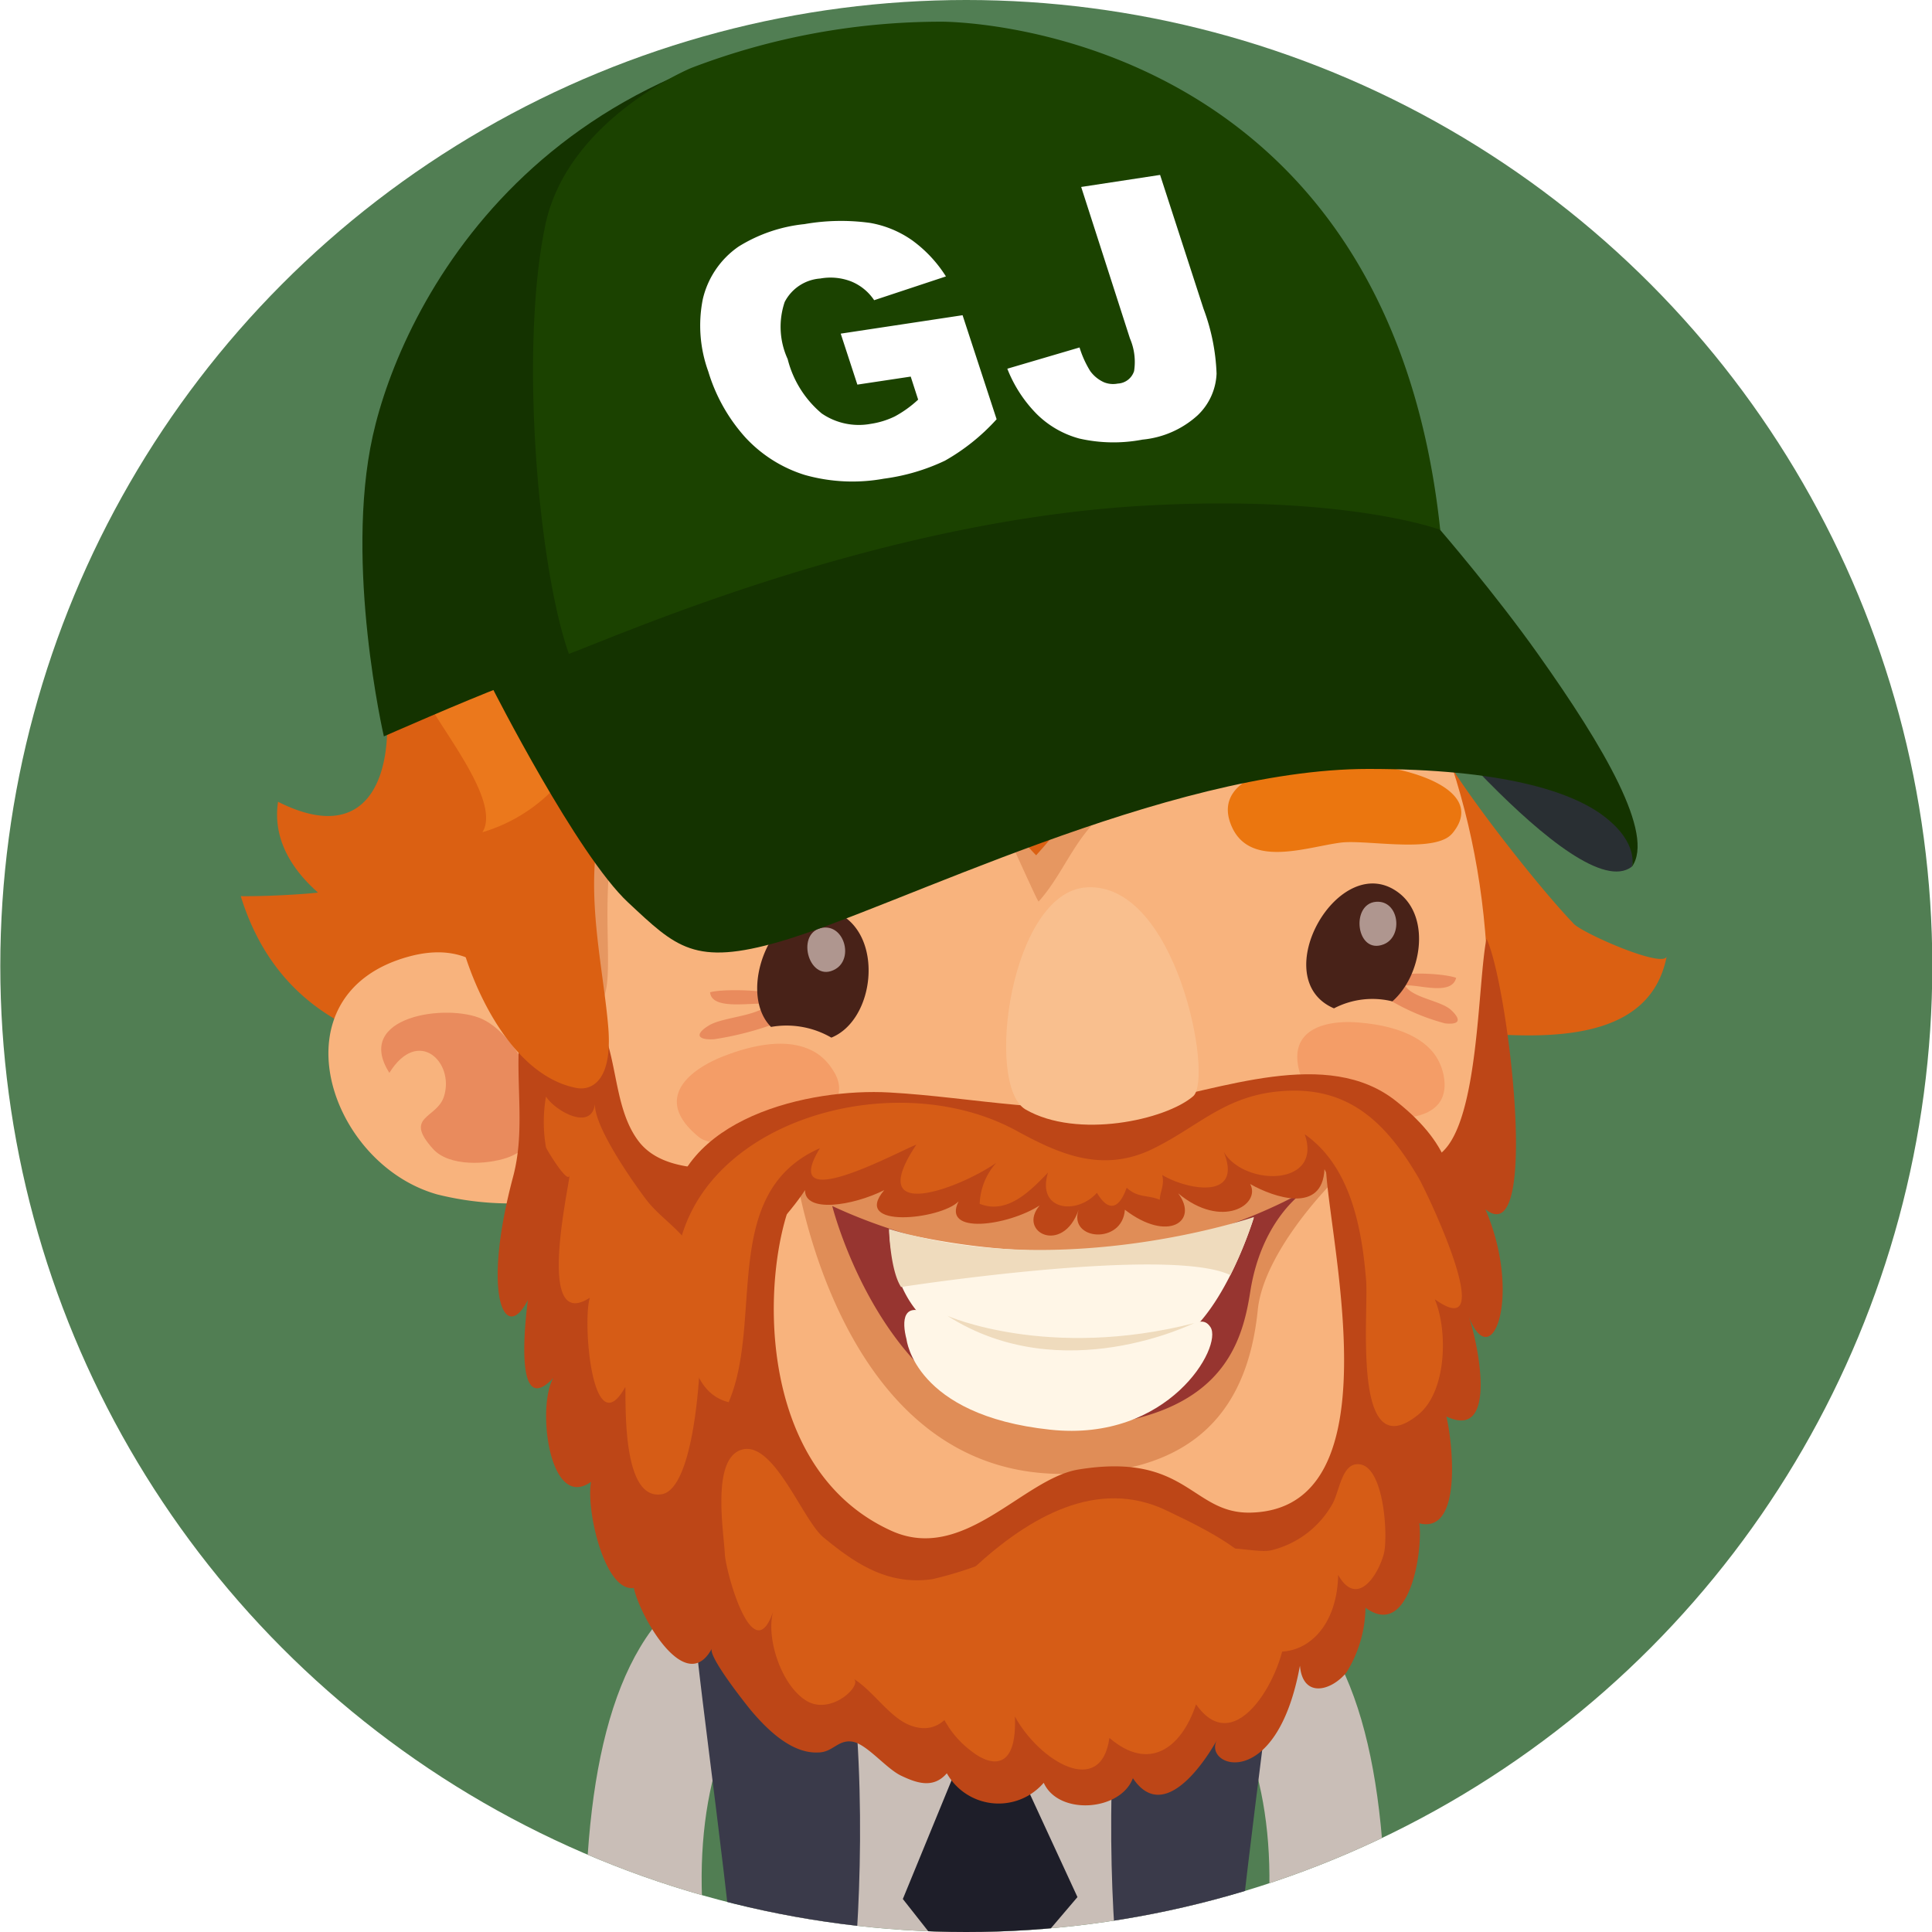
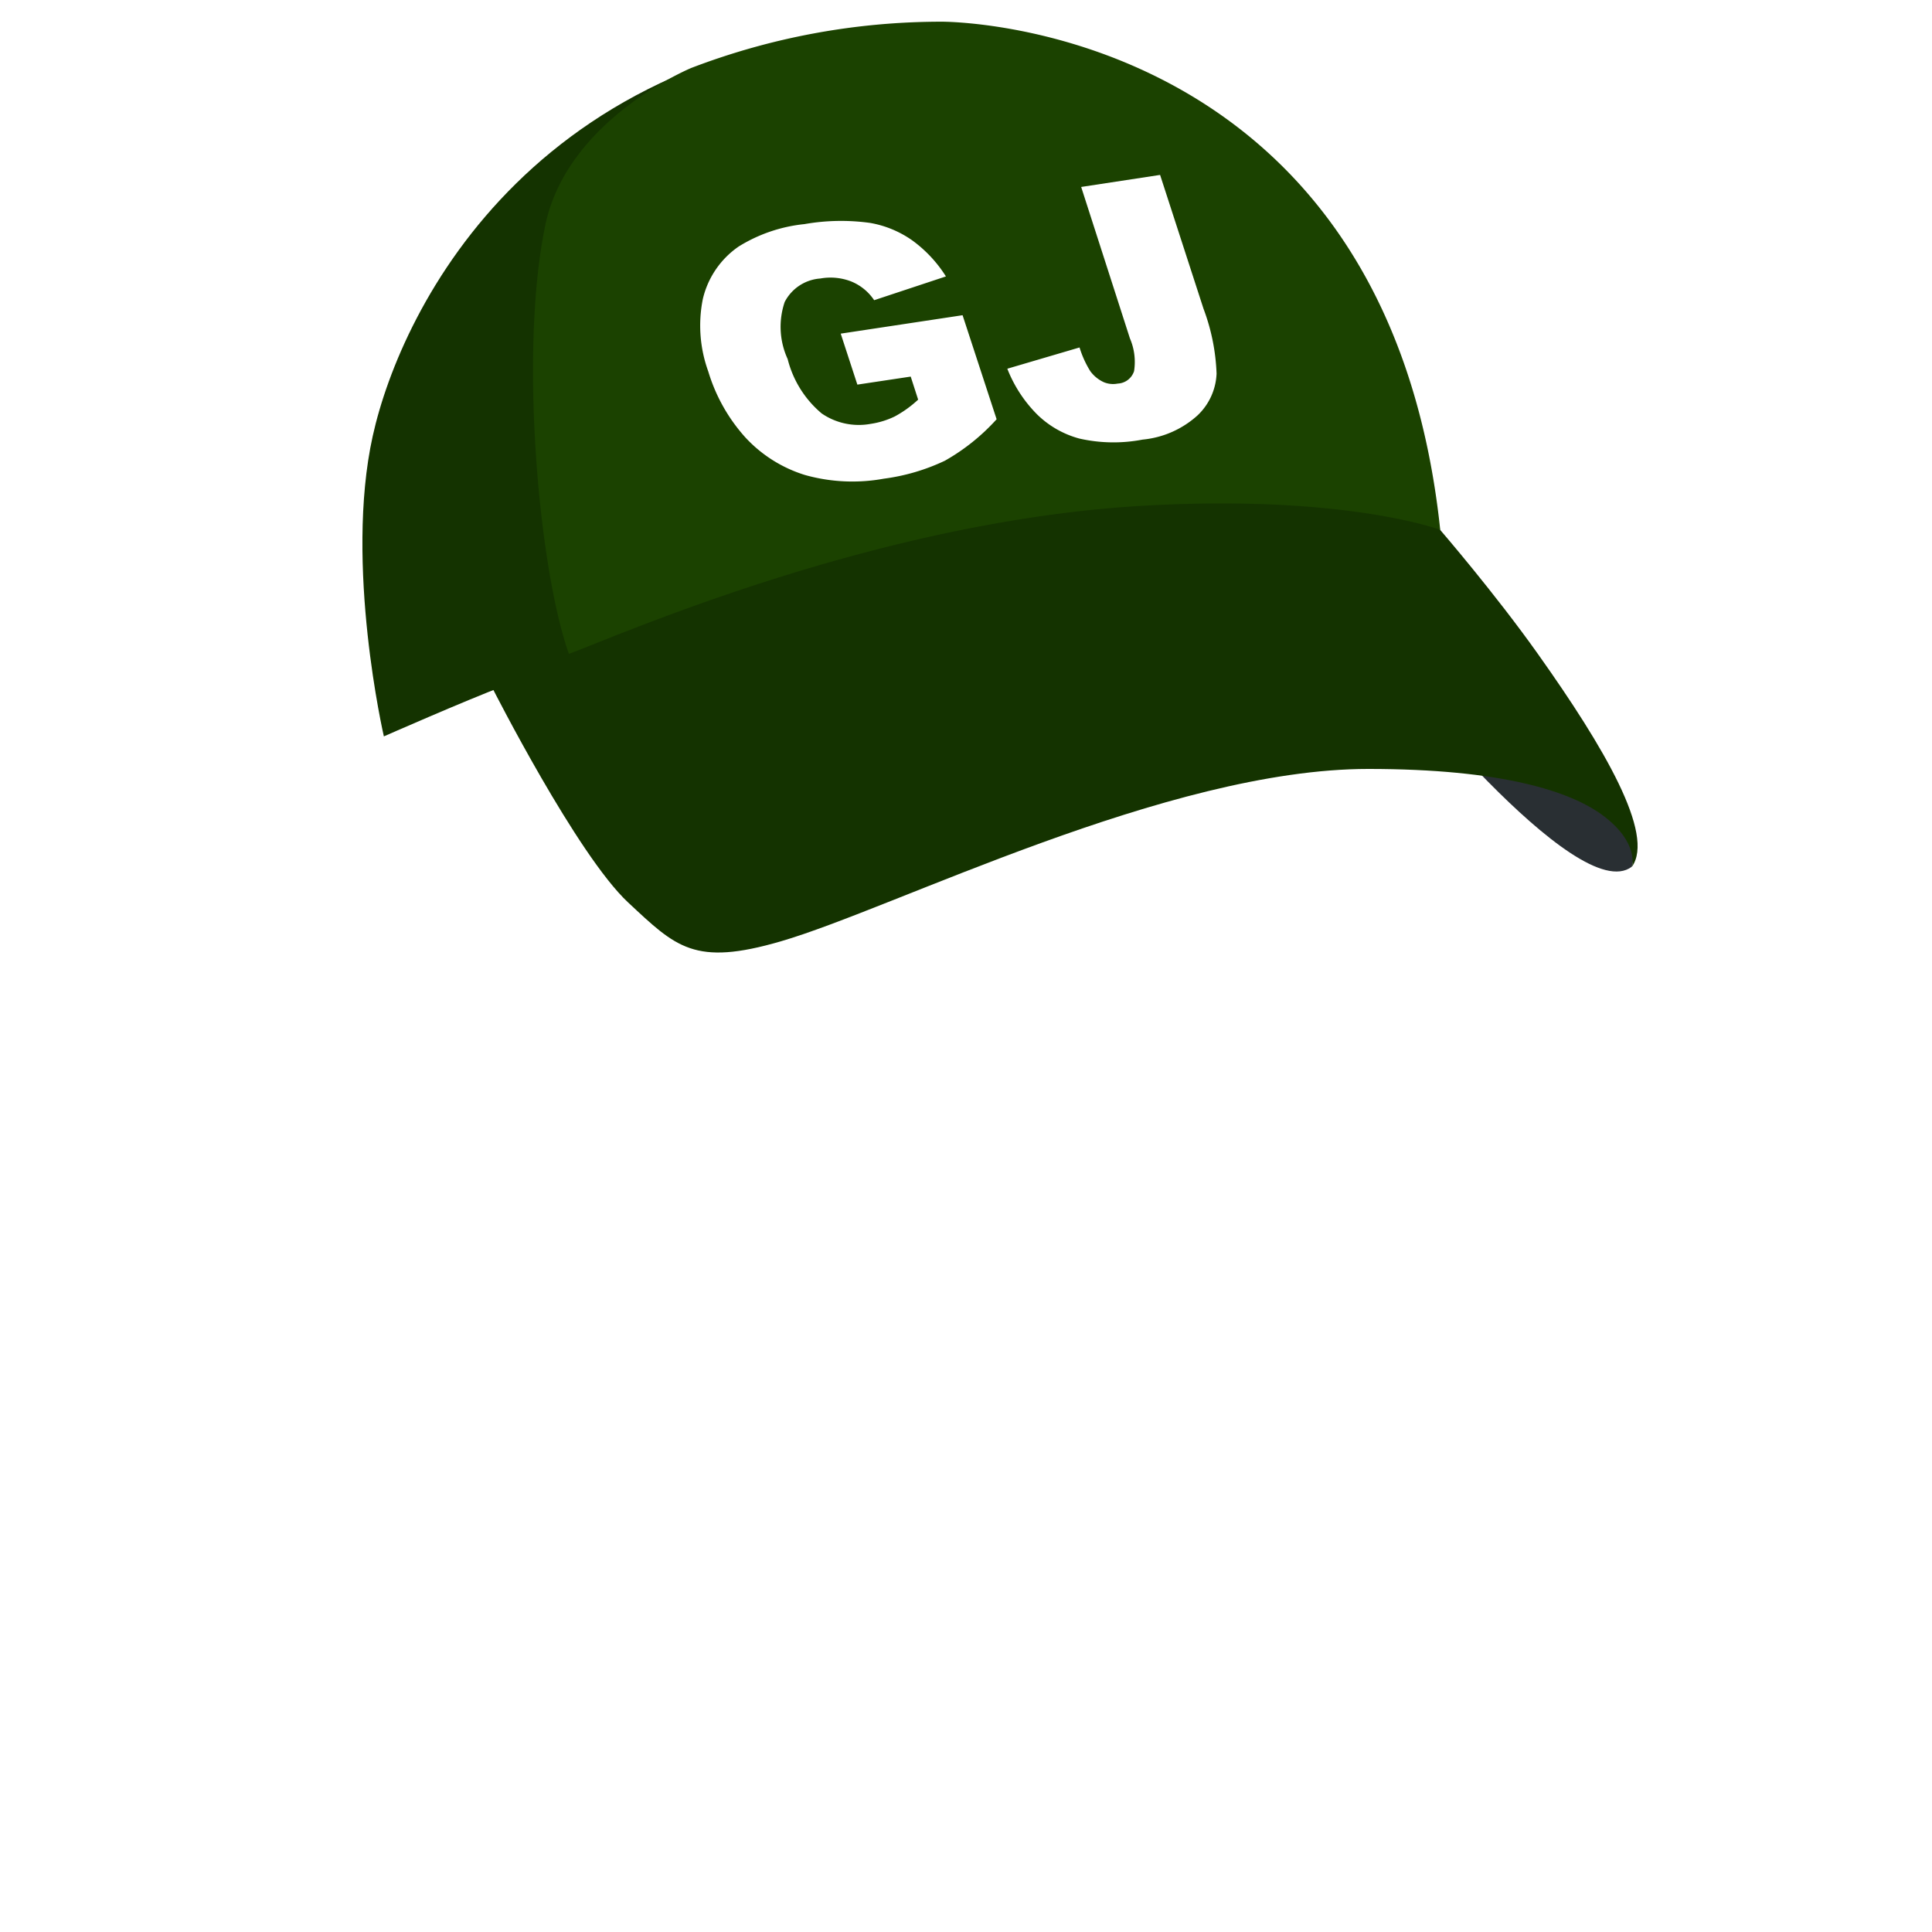
<svg xmlns="http://www.w3.org/2000/svg" id="Ebene_1" data-name="Ebene 1" width="130" height="130" viewBox="0 0 130 130">
  <defs>
    <style>.cls-1{fill:none;}.cls-2{clip-path:url(#clip-path);}.cls-3{fill:#517e53;}.cls-4{fill:#c9beb7;}.cls-5{fill:#1e1e29;}.cls-6{fill:#3a3a4a;}.cls-7{fill:#010202;opacity:0.1;}.cls-12,.cls-16,.cls-21,.cls-29,.cls-7{isolation:isolate;}.cls-8{fill:#e3d9d3;}.cls-9{fill:url(#Unbenannter_Verlauf);}.cls-10{fill:#db6012;}.cls-11{fill:#f8b37d;}.cls-12{fill:#d2502f;}.cls-12,.cls-16{opacity:0.4;}.cls-13{fill:#eb760f;}.cls-14{fill:#f49d67;}.cls-15{fill:#482218;}.cls-16,.cls-21{fill:#bd561f;}.cls-17{fill:#973530;}.cls-18{fill:#fff6e7;}.cls-19{fill:#efdbbd;}.cls-20{fill:#af968f;}.cls-21{opacity:0.3;}.cls-22{fill:#bd4617;}.cls-23{fill:#d65c16;}.cls-24{fill:#f9bf8e;}.cls-25{fill:#eb781c;}.cls-26{fill:#292f33;}.cls-27{fill:#143300;}.cls-28{fill:#1b4200;}.cls-30{fill:#fff;}</style>
    <clipPath id="clip-path" transform="translate(0 0)">
-       <circle class="cls-1" cx="65.02" cy="65" r="65" />
-     </clipPath>
+       </clipPath>
    <linearGradient id="Unbenannter_Verlauf" x1="-1921.29" y1="112.7" x2="-1921.29" y2="122.57" gradientTransform="matrix(-1, 0, 0, 1, -1854.17, -12)" gradientUnits="userSpaceOnUse">
      <stop offset="0" stop-color="#ef9a6d" />
      <stop offset="0.07" stop-color="#f09f72" />
      <stop offset="0.41" stop-color="#f6b383" />
      <stop offset="0.73" stop-color="#f9bf8e" />
      <stop offset="1" stop-color="#fac392" />
    </linearGradient>
  </defs>
  <title>gj5</title>
  <g id="Ebene_1-2" data-name="Ebene 1">
    <g class="cls-2">
      <rect class="cls-3" width="130" height="130" />
    </g>
    <g class="cls-2">
      <path class="cls-4" d="M47.4,130c-.86-8.32,1.28-15.61,5.34-18l-5-5.69c-6.15,3.12-8.35,12-8.36,23.67Z" transform="translate(0 0)" />
      <path class="cls-4" d="M85.23,130c.86-8.32-1.29-15.61-5.35-18l5-5.69c6.15,3.12,8.35,12,8.36,23.67Z" transform="translate(0 0)" />
      <path class="cls-4" d="M79,103.2c-7.92-4.41-19.46-2.89-24.72.66-7.35,5-5.58,13.21-3.6,26.14H82.13C84.28,117.84,86.26,107.23,79,103.2Z" transform="translate(0 0)" />
      <path class="cls-5" d="M68,117.9l3.21-3.16s-.83-2.69-4.49-2.92c-4.09-.26-5.15,2.69-5.15,2.69l3.26,3.33-4.08,9.94L62.5,130h8l2-2.35Z" transform="translate(0 0)" />
      <path class="cls-6" d="M55.16,102.4s-7.82,2.5-8.49,4.1c-.47,1.12,1.25,12.15,2.49,23.5h8.5C58.11,122.78,58.08,111.12,55.16,102.4Z" transform="translate(0 0)" />
      <path class="cls-6" d="M77.46,102.4s7.82,2.5,8.49,4.1c.47,1.12-1.25,12.15-2.49,23.5H75C74.52,122.78,74.55,111.12,77.46,102.4Z" transform="translate(0 0)" />
      <path class="cls-7" d="M77.89,106.64c0,3.93-3.31,8.64-6.67,10.61l-4.94-4.65-3.76,4.68s-5.27-3.31-6.8-9.15S77.92,103.81,77.89,106.64Z" transform="translate(0 0)" />
      <path class="cls-8" d="M66.31,112.05,71,115.91s9.61-6,6.2-14.08c-3.06-7.25-17.19-7.12-21.42-.65s6.41,14.56,6.41,14.56Z" transform="translate(0 0)" />
      <path class="cls-9" d="M66.93,111.28c2.43.06,12.78-8,5.51-15.88-2.09-2.26-6.17-2.62-8.66-1.88s-4.34,4.09-4.52,7.51C59,105.37,63.69,111.17,66.93,111.28Z" transform="translate(0 0)" />
      <path class="cls-10" d="M21.4,60.06c-1.17.13-3.54.26-5.2.24,5.41,17.49,31,9.38,42.68,6.19,7.3-2,15.91-2.94,23.28-.61,3.14,1,5.7,3,9.15,2.9,5.28-.15,19.21,4,20.84-4.44-.17.89-5.94-1.66-6.31-2.24-2.64-2.74-9.7-11.74-9.77-13.65-7-7.91,3.16-1.85,1.78-8C84.33,39,87.33,31.75,91.74,19.59c-2.92-1.86-4.8-3.38-8.28-3.45-2.76-.06-8.77,1-10.52,3.48.92-1.28,3-4.14,1.6-5.78-1.72-2-6.57,1.18-6.74,3.34-.8-1.49-2.94-5.54-5.27-3.72-1.75,1.37.49,4.63,1.08,6.08A26.83,26.83,0,0,0,57.36,18c-11.33-1.56-23.8.59-30.61,10.72-4,5.94-1.19,12.51-.73,19.11.33,4.93-1.6,9-7.31,6.12C18.33,56.43,19.62,58.49,21.4,60.06Z" transform="translate(0 0)" />
      <path class="cls-11" d="M33,68.45c3.23,11.21,3.14,14,7.88,25.15C45.64,105,57.22,111.89,73,111c14.36-.83,19.56-8,23.23-20,2.58-8.46,4.63-17.79,3.7-28.34C98,40.08,81.39,23.15,62.89,24.77S26.72,46.74,33,68.45Z" transform="translate(0 0)" />
      <path class="cls-12" d="M53.24,68.44c2.14-1.87-4.45-2-5.46-1.67.12,1.29,3,.61,3.94.8-.76.82-3.06.86-4,1.42s-.87,1,.32.94A20.91,20.91,0,0,0,53.24,68.44Z" transform="translate(0 0)" />
      <path class="cls-12" d="M93.14,67.06c-1.48-2,4-1.62,4.84-1.26-.31,1.25-2.65.39-3.43.52.5.84,2.41,1,3.1,1.65s.57,1-.42.89A14.53,14.53,0,0,1,93.14,67.06Z" transform="translate(0 0)" />
      <path class="cls-13" d="M97.14,56.49a1.56,1.56,0,0,0,.59-.42c4.42-5.34-17.24-7-14.94-.68C83.92,58.5,87.87,57,90.2,56.7,91.71,56.5,95.46,57.23,97.14,56.49Z" transform="translate(0 0)" />
      <path class="cls-13" d="M47.81,58.44a1.73,1.73,0,0,1-.71-.37c-5.79-5,17.61-8.82,16.21-2.14-.69,3.3-5.29,2.15-7.87,2.07C53.75,57.93,49.79,59.05,47.81,58.44Z" transform="translate(0 0)" />
      <path class="cls-14" d="M96.86,71.51a3.63,3.63,0,0,1,.33,1.21c.41,4.4-8.68,2.09-9.5.11-1.54-3.7,1.71-4.27,4-4C93.52,69,96,69.63,96.86,71.51Z" transform="translate(0 0)" />
      <path class="cls-14" d="M55.14,71a3.74,3.74,0,0,1,.9,1c2.55,3.81-7.21,5.93-9,4.52-3.28-2.66-.48-4.68,1.86-5.53C50.75,70.29,53.37,69.7,55.14,71Z" transform="translate(0 0)" />
      <path class="cls-15" d="M55.94,69.82a6,6,0,0,0-4.06-.72c-2.6-2.65.67-9.74,4.64-7.59C59.47,63.12,58.84,68.64,55.94,69.82Z" transform="translate(0 0)" />
      <path class="cls-16" d="M92.48,77.35c-.68-1.82-4.83-.79-4.83-.79-.7.2.58.49,2.26,1a1,1,0,0,1,.64.53c-9.18,2.51-25,4.69-36.5.52a1.64,1.64,0,0,1,.31-.28c1.64-1.21,3.94-1.26,3.31-1.68,0,0-3.84-.21-5.42,1-1.39,1-1.46,4.47-.38,4.64.87.14,1-1.71,1.73-3C54.29,83,57.87,98.8,71,99.17c9.89.28,13-4.88,13.63-11,.33-3.41,3.85-7.58,6-9.58.14,1-.5,2.53.26,2.67C92,81.34,93.16,79.16,92.48,77.35Z" transform="translate(0 0)" />
      <path class="cls-17" d="M56,81.15a35.34,35.34,0,0,0,31.78-1S84.9,82,84.13,86.9c-.57,3.64-2,8.83-12.55,9.17C59.83,96.45,56,81.15,56,81.15Z" transform="translate(0 0)" />
      <path class="cls-18" d="M59.84,82.77s0,4.94,3.54,6.84a18.6,18.6,0,0,0,15.1,1c3.61-1.21,5.89-8.68,5.89-8.68S74.09,86.35,59.84,82.77Z" transform="translate(0 0)" />
      <path class="cls-18" d="M61,90.13c-.33-1.25-.27-2.66,1.66-1.63,2.31,1.23,6.61,2.13,11.63,2.08S80.6,88,81.45,89.3s-2.82,7.76-10.79,6.9C61.54,95.23,61,90.13,61,90.13Z" transform="translate(0 0)" />
      <path class="cls-19" d="M60.63,86.6s18-2.79,22.16-.8a26.43,26.43,0,0,0,1.58-3.91s-12.84,4.4-24.55.8C59.82,82.69,59.89,85.46,60.63,86.6Z" transform="translate(0 0)" />
      <path class="cls-19" d="M63.75,88.54s6.77,3,16.61.49C80.36,89,71.5,93.49,63.75,88.54Z" transform="translate(0 0)" />
      <path class="cls-15" d="M94.15,60.1c2.14,1.67,1.5,5.56-.46,7.28a5.59,5.59,0,0,0-3.93.47C85.1,65.85,90.16,57,94.15,60.1Z" transform="translate(0 0)" />
      <path class="cls-20" d="M55.23,62.45c1.53-.37,2.25,2,1,2.75C54.48,66.24,53.5,62.87,55.23,62.45Z" transform="translate(0 0)" />
-       <path class="cls-20" d="M92.59,60.68c1.55-.12,1.86,2.32.52,2.86C91.25,64.28,90.85,60.82,92.59,60.68Z" transform="translate(0 0)" />
+       <path class="cls-20" d="M92.59,60.68c1.55-.12,1.86,2.32.52,2.86Z" transform="translate(0 0)" />
      <path class="cls-11" d="M29.42,80.37a20.37,20.37,0,0,0,7.38.46l.14-.2c1.1-1.54-.81-9.18-1.35-10.75-1.38-3.95-3.67-6.71-8.06-5.52C18.39,66.83,22,78.28,29.42,80.37Z" transform="translate(0 0)" />
-       <path class="cls-21" d="M41.24,56.65c-.9,4.92.31,9.94-.94,10.93-2.73,2.16-4.51-4.91-4.72-6.33-.94-6.62,4.3-11.69,7.75-16.68,3.62-5.25,10-7.52,16-8.69a82.68,82.68,0,0,1,26.73-.49c3.13.43,12.51,1.08,10,6.49-1.49,3.27-6.5,4.15-9.56,5a27.16,27.16,0,0,0-13.15,8.78c-1.33,1.53-2.1,3.49-3.46,5-.09.09-3.25-7.31-3.85-7.8C63,55.45,61.34,56.93,60,60a9.74,9.74,0,0,1-4.38-9.5c-2,1-9.83,12.32-10.18,12.08A9.67,9.67,0,0,1,41.24,56.65Z" transform="translate(0 0)" />
      <path class="cls-12" d="M34.1,77.91c4.22-1.44,1.23-8-1.65-9.34-2.35-1.08-8.69-.2-6.25,3.62,1.94-3.12,4.39-.71,3.68,1.57-.47,1.53-2.76,1.32-.74,3.55C30.23,78.52,32.77,78.36,34.1,77.91Z" transform="translate(0 0)" />
      <path class="cls-22" d="M75.69,81.4c-.16,2.37-3.83,2.07-3.11,0-1.06,3.06-4.16,1.51-2.62-.29-2.15,1.38-6.6,2-5.46-.27-1.19,1.22-7.25,1.88-5-.76-2.14,1.07-5.36,1.55-5.33,0-1.94,3-9.8,11.14-9.14,2,.5-6.91,9.5-8.87,14.81-8.57,5.63.31,11.42,1.67,17,.71C82,73.41,89.33,70.35,94,74.14c7.56,6,1.47,11.28-.59,10.53-1.24-.45-3.07-3.52-4.29-6-.13,3-3.36,1.93-5,1,.75,1.37-1.89,3.09-4.84.63C80.69,82.17,78.6,83.64,75.69,81.4Z" transform="translate(0 0)" />
      <path class="cls-22" d="M34.52,79.2c-2.15,8.09-.51,11.27,1,8.27-.15,1.17-1,8.15,1.72,5.24-1.15,1.92-.28,9,2.53,7-.35,1.87.91,7.43,2.88,7.14.37,1.81,3.46,7.38,5.25,4.08-.27.51,2.22,3.66,2.65,4.18,1.06,1.25,2.7,2.89,4.49,2.81,1,0,1.33-.87,2.3-.73s2.28,1.81,3.29,2.29,2.16.91,3.08-.16a4,4,0,0,0,5.45,1.52,4.13,4.13,0,0,0,1.07-.88c1,2.22,5.17,1.91,6-.31,2,3,4.67-.81,5.66-2.57-1,1.79,4,3.64,5.58-5,.19,2.19,2.07,1.73,3.12.47a8.44,8.44,0,0,0,1.29-4.37c3,2.2,3.88-3.94,3.62-5.68,3,.76,2.19-5.76,1.82-7.19,3.66,1.74,2-5.46,1.49-6.76,1.58,4.07,3.63-1.38,1.14-7.18,3.75,3,1.5-15.29.07-18.21-.6,3.09-.5,12.17-3,14.38-1.92,1.66-5-1.43-7.57-.26-1.62.75,5.9,24.2-5.27,24.5-4,.11-4.29-4.09-11.61-2.9-3.74.61-7.71,6.34-12.6,4.12-9.35-4.25-8.72-17.74-6.56-22.55C55,76.61,46,80.65,43,76.83c-1.88-2.42-1.34-6.32-3.07-8.69-2.15-2.93-4.9-1.43-5,1.9C34.73,73.17,35.33,76.18,34.52,79.2Z" transform="translate(0 0)" />
      <path class="cls-23" d="M43.49,80.73c.94,1.24,2.52,2.13,3.18,3.54.92,2,.72,15.74-2.12,16.27-2.64.48-2.44-5.73-2.47-7.22-2.23,4-2.9-4.42-2.39-6-3.59,2.33-1.5-7-1.36-8.26-.08.73-1.56-1.73-1.59-1.85a9.88,9.88,0,0,1,0-3.43c.57.94,3.12,2.42,3.3.43C39.88,75.69,42.6,79.56,43.49,80.73Z" transform="translate(0 0)" />
      <path class="cls-10" d="M92.29,30.89a45.09,45.09,0,0,0-17.46-6.44c-3.43-.41-6.64-1.51-10.16-1.54A38.82,38.82,0,0,0,47.8,27.12C40,30.85,34.72,39.73,32.23,47.69c-1.46,4.64-2.32,9.89-1.42,14.72.59,3.14,3.29,9.86,7.94,10.79,1,.21,2.48-.39,2.18-4.07-.44-5.36-2.6-12.78,1.55-17.81-1,2.65.51,5.86,2.43,7.78,2.33-4.48,6.88-9.71,12-10.78-.41,3.75,2.12,8.23,2.77,9,.88-2.86,2.87-6.14,5.83-7.18,1.14,2.65,2.07,5.25,4.21,7.41,3.4-3.74,5.92-8.49,10.21-11.35,4.48-3,10.57-2.27,15-5.35C99.1,38,95.48,32.81,92.29,30.89Z" transform="translate(0 0)" />
      <path class="cls-24" d="M80.29,73.76c1.37-1.2-1.12-14.45-7.2-14.05C68,60.05,66.24,73,69,74.65,72.49,76.67,78.44,75.36,80.29,73.76Z" transform="translate(0 0)" />
      <path class="cls-23" d="M78.5,101.64c-4.64-2.23-9.24.41-13,3.89-3.21,3-4.23,9.31-.06,12.36,1.31,1,3,1.21,2.85-2.39,1.64,3,5.79,5.52,6.36,1.44,2.64,2.27,4.82.75,5.83-2.26,2.74,3.92,6-2.3,6-4.92C86.33,105.35,81.89,103.27,78.5,101.64Z" transform="translate(0 0)" />
      <path class="cls-23" d="M68.35,76.06C58.7,70.83,41.91,77,46.11,90.14c.55,1.72.94,3.71,2.92,4.21,2.37-5.55-.62-14.12,6.14-17.09-2.84,4.67,5.27.22,6.49-.24-3.57,5.35,2.8,3,5.37,1.23A4.37,4.37,0,0,0,65.92,81c1.84.74,3.39-.84,4.6-2.1-.79,2.55,1.92,2.89,3.29,1.36.78,1.33,1.51,1.08,2-.34.78.71,1.39.46,2.23.81,0-.5.34-1,.16-1.67,1.65,1,5.47,1.73,4.14-1.56,1.37,2.34,6.69,2.36,5.45-1.18,3.08,2.16,3.84,6.28,4.13,9.79.19,2.26-1,12.73,3.51,9.08,1.93-1.56,2-5.68,1.11-7.77,4.41,3.17-.48-7.12-1.09-8.17-2.22-3.78-4.77-6.23-9.33-5.82-3.84.33-5.62,2.52-8.82,4C73.94,78.92,71.07,77.54,68.35,76.06Z" transform="translate(0 0)" />
      <path class="cls-23" d="M55.39,103.43c2.19,1.81,4.36,3.25,7.34,2.83a25.29,25.29,0,0,0,3.28-1c-.09,2.84-.45,12.46-4.75,10.84-1.4-.52-2.51-2.34-3.83-3.14.65.4-1.49,2.5-3.17,1.48s-2.73-4.2-2.24-6c-1.35,4-3.2-2.7-3.25-3.91-.08-1.56-.92-6.48,1.2-7S54,102.25,55.39,103.43Z" transform="translate(0 0)" />
      <path class="cls-23" d="M89.62,101.26c.52-.83.63-2.89,1.87-2.73,1.67.21,1.91,4.89,1.63,6-.4,1.52-1.83,3.66-3.08,1.44v.09c-.14,4.85-4.18,6.78-7.61,3.33-1.13-1.13-2.09-4.07-.48-5.08.62-.38,2.75.22,3.61,0A6.46,6.46,0,0,0,89.62,101.26Z" transform="translate(0 0)" />
      <path class="cls-25" d="M45.08,56.41c-3.08-3.2.89-5.66.08-9.17-2,2.36-4.85,4-6.55,6.69.2-1.33.54-2.65.79-4A11.05,11.05,0,0,1,32.46,56c1.3-2.08-2.87-7-3.79-9-1.6-3.5-1.72-6.84-1.62-10.72C27.26,28,34.69,23.21,41.65,21c7.84-2.45,16.48-2.64,24.17.44A18.51,18.51,0,0,1,77,34.29c1.89,6.87.78,16.14-6,20.08-.55.32-1.07.69-1.61,1-.28-1.45-1.42-3.07-2-4.5a30.38,30.38,0,0,0-1.49-3.81c-2.41,1.6-4.41,4-6.63,5.64a16.58,16.58,0,0,1-.83-6.81C56,45.68,52.93,48.24,51,49.54,47.15,52.09,44.61,55.93,45.08,56.41Z" transform="translate(0 0)" />
    </g>
    <path class="cls-26" d="M93.24,44.8s9.5-1.16,13.56,4.72,3,8.8,3,8.8c-3.68,2.8-16.57-13.52-16.57-13.52" transform="translate(0 0)" />
    <path class="cls-27" d="M63.23,1.56C36.19,1.93,27,20.67,25.08,29.34s.75,20.21.75,20.21,5.45-2.4,8.12-3.41,21.8-9.32,21.8-9.32,22.78-1.16,41.16-1.16C84.16,2.46,63.23,1.56,63.23,1.56" transform="translate(0 0)" />
    <path class="cls-27" d="M103.48,44c-2.9-4.09-6.57-8.34-6.57-8.34-5.06-2.8-10.59-4.07-18.09-4.19-3.41-.06-5.8-.47-16.56,2.92S33.15,46.33,33.15,46.33s5.68,11.2,9.12,14.4c3.22,3,4.44,4.31,10.27,2.61,7.63-2.22,26-11.6,39.53-11.6,9,0,13.66,1.51,15.84,3.17,2.4,1.82,1.9,3.41,1.9,3.41,1.55-2.18-1.84-8-6.33-14.32" transform="translate(0 0)" />
    <path class="cls-28" d="M36.69,15.16C34.93,23.6,36.24,38.25,38.28,44c3.86-1.45,21.31-9.12,39.21-10,13.19-.68,19.42,1.65,19.42,1.65C93.26,1.24,63.36,1.46,63.36,1.46A47.06,47.06,0,0,0,46.52,4.57S38.18,8,36.69,15.16" transform="translate(0 0)" />
  </g>
  <g class="cls-29">
    <path class="cls-30" d="M57.69,25.88l-1.12-3.43,8.2-1.24,2.29,7A13.9,13.9,0,0,1,63.58,31a13.72,13.72,0,0,1-4.11,1.21,11.8,11.8,0,0,1-5.31-.25,9.13,9.13,0,0,1-4-2.52A11.62,11.62,0,0,1,47.66,25a9.06,9.06,0,0,1-.37-4.87,5.93,5.93,0,0,1,2.41-3.54,10.39,10.39,0,0,1,4.43-1.51A14.24,14.24,0,0,1,58.55,15a7,7,0,0,1,2.84,1.18,8.79,8.79,0,0,1,2.26,2.42L58.82,20.2a3.4,3.4,0,0,0-1.54-1.26,3.85,3.85,0,0,0-2.08-.2,2.93,2.93,0,0,0-2.4,1.58A5.2,5.2,0,0,0,53,24.16a7,7,0,0,0,2.29,3.66,4.41,4.41,0,0,0,3.3.7,5.57,5.57,0,0,0,1.62-.5,7.57,7.57,0,0,0,1.57-1.13l-.5-1.55Z" transform="translate(0 0)" />
    <path class="cls-30" d="M72.75,12.58l5.31-.81,2.92,9a13.78,13.78,0,0,1,.88,4.37,4.09,4.09,0,0,1-1.28,2.81,6.4,6.4,0,0,1-3.7,1.63,10.37,10.37,0,0,1-4.25-.07,6.46,6.46,0,0,1-2.85-1.63,9,9,0,0,1-2-3.07l4.86-1.43a6.75,6.75,0,0,0,.72,1.59,2.32,2.32,0,0,0,.92.75,1.63,1.63,0,0,0,.93.09,1.21,1.21,0,0,0,1.1-.84,4,4,0,0,0-.28-2.2Z" transform="translate(0 0)" />
  </g>
</svg>